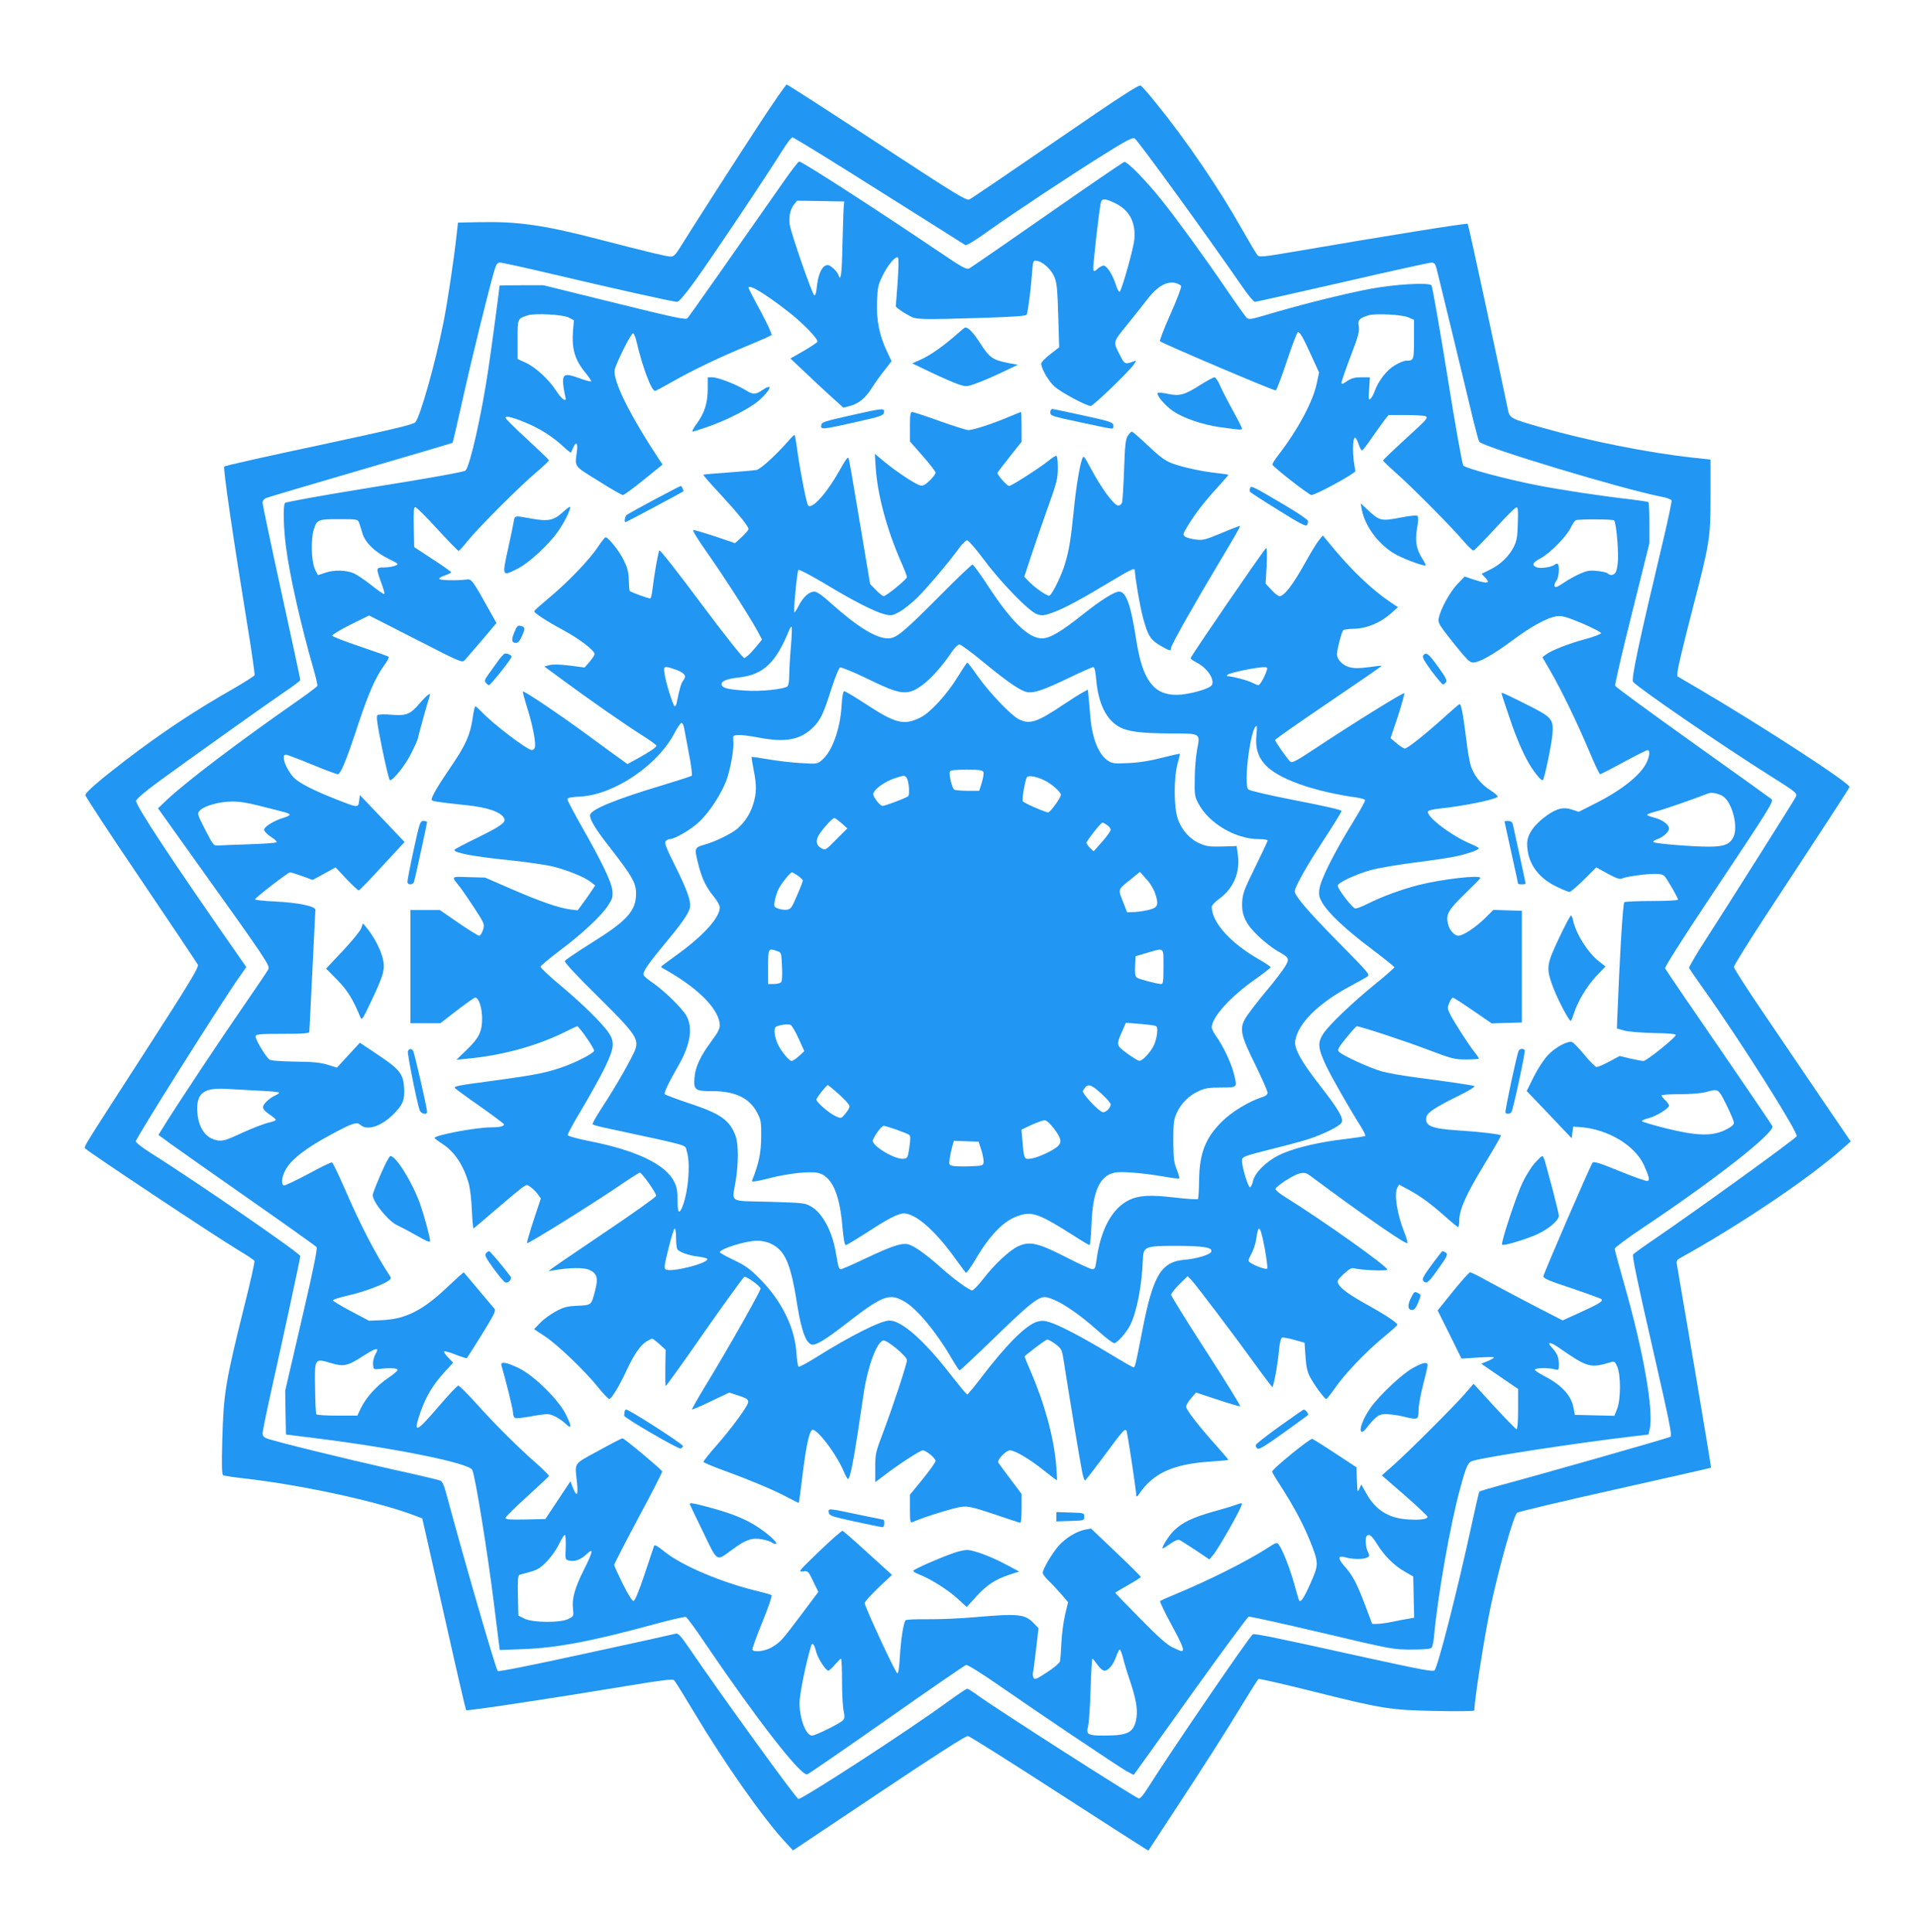
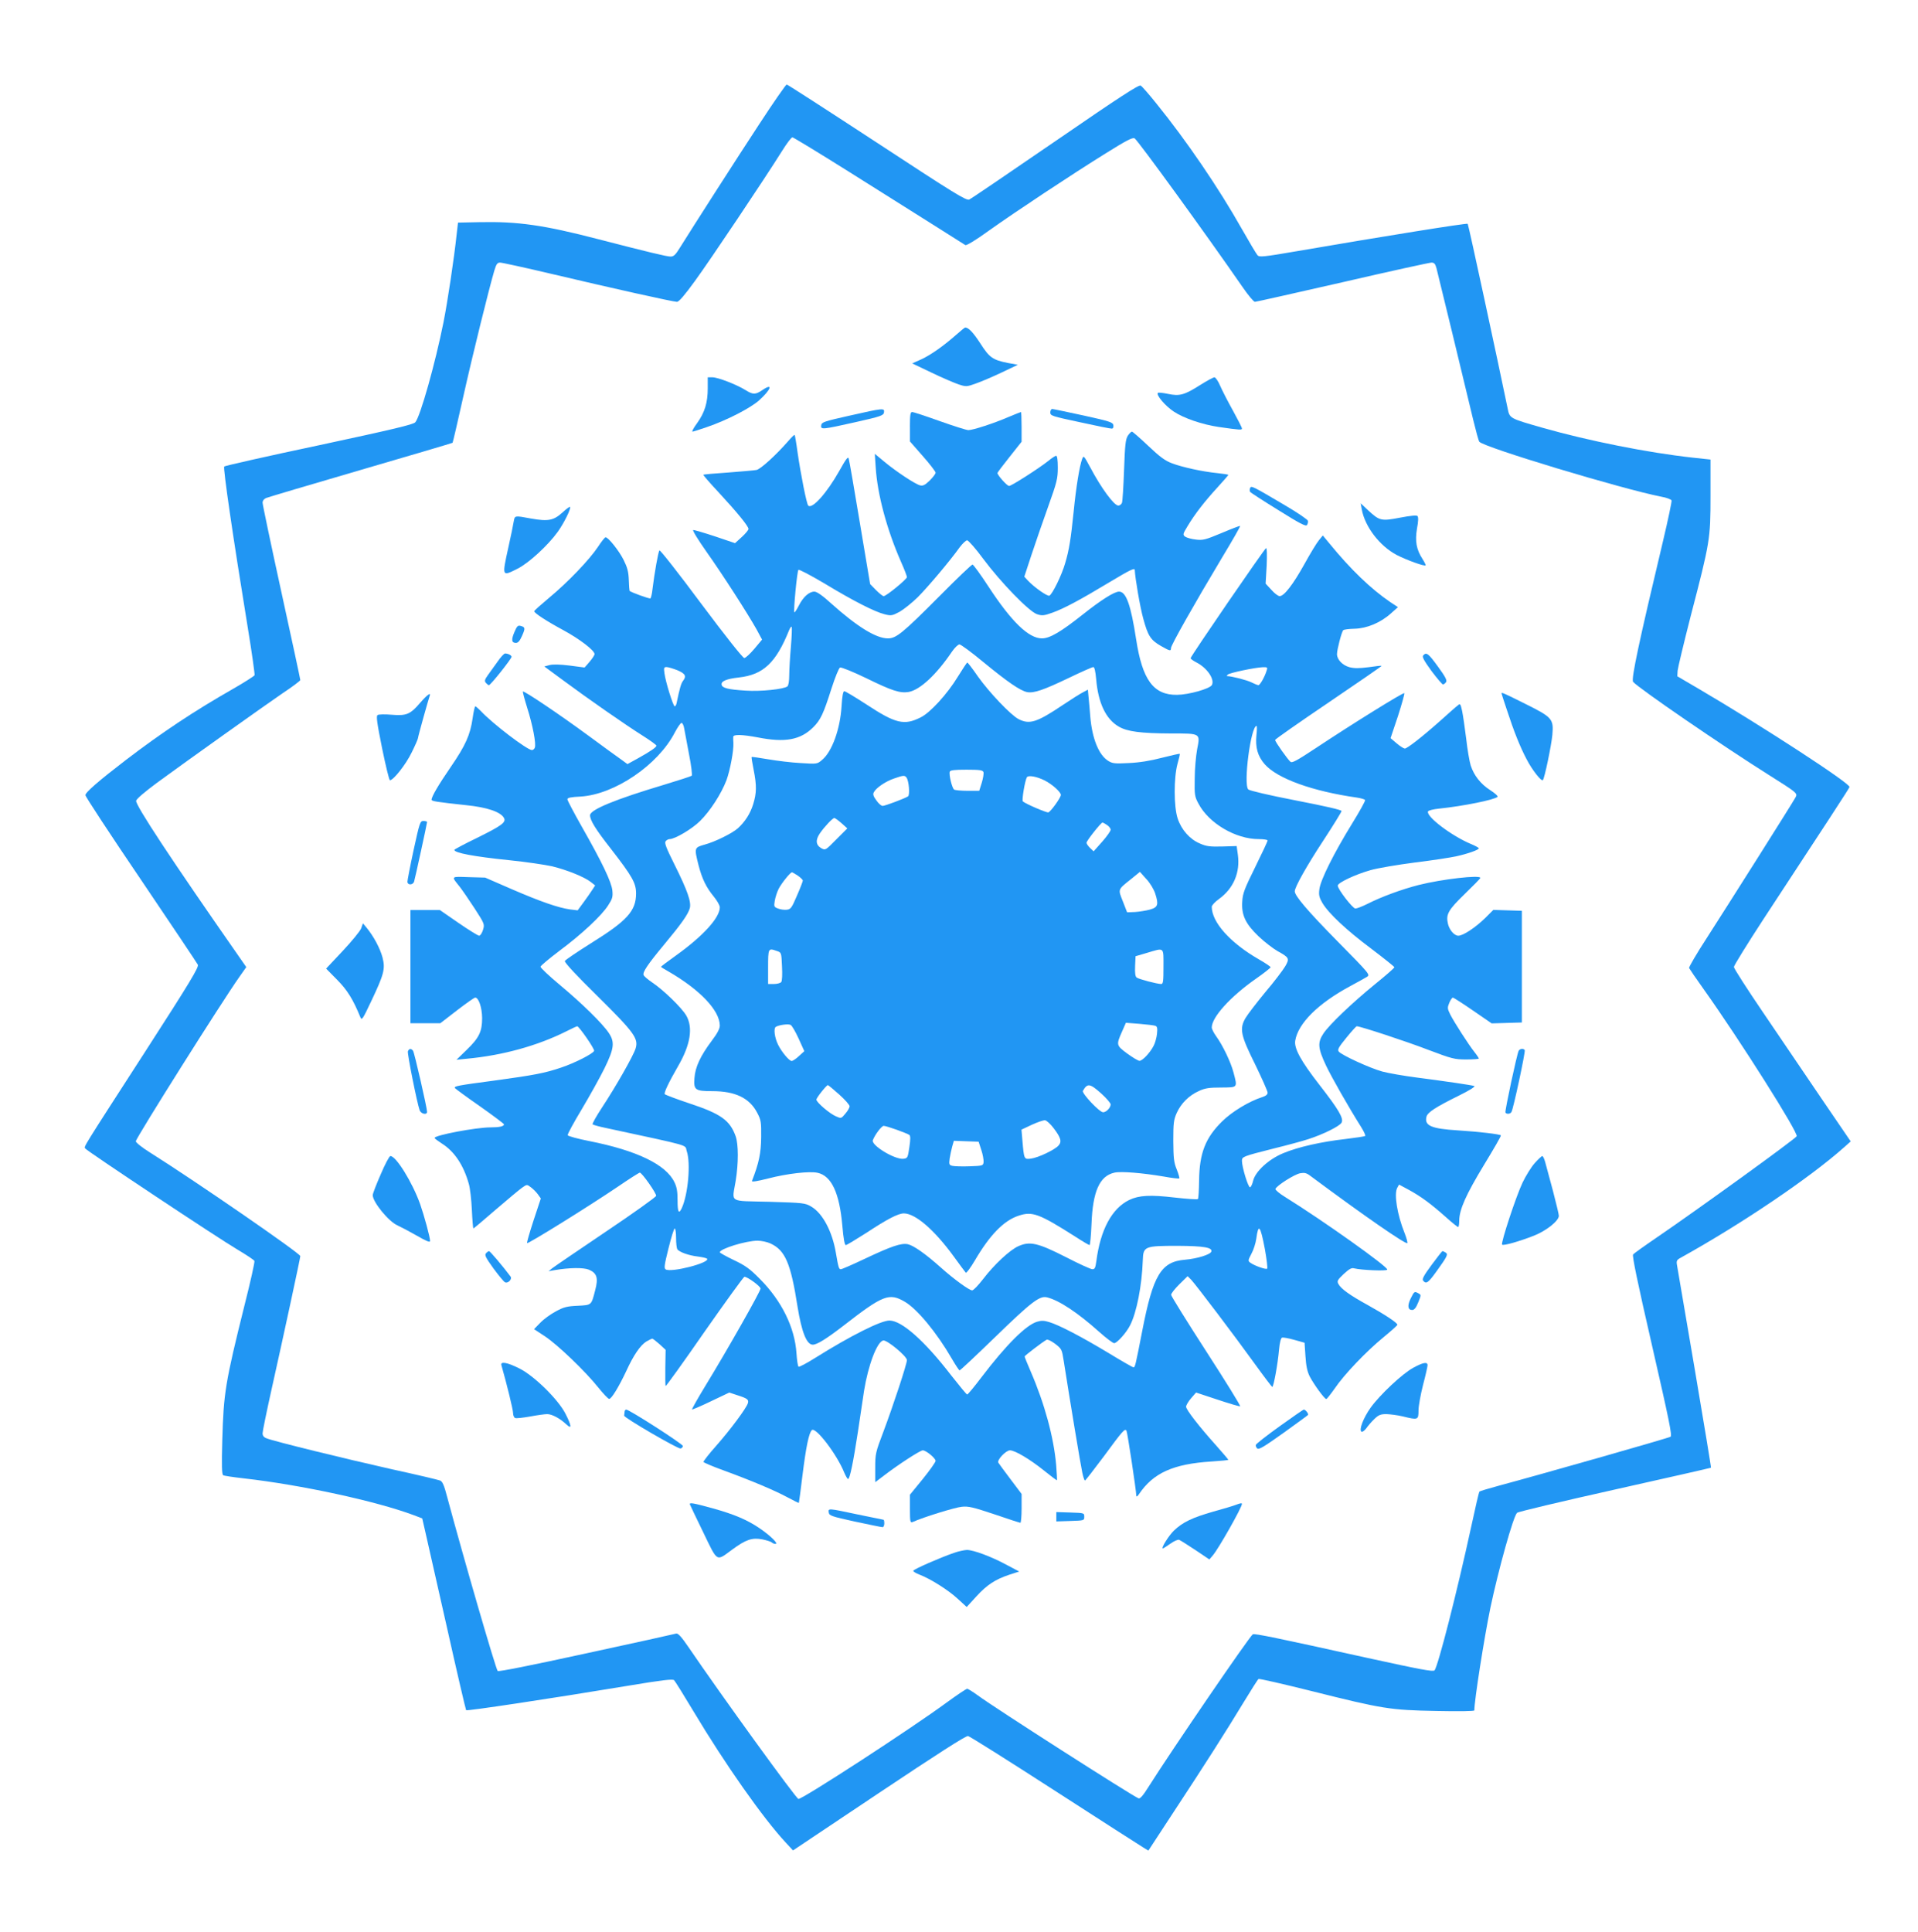
<svg xmlns="http://www.w3.org/2000/svg" version="1.0" width="1271pt" height="1280pt" viewBox="0 0 1271 1280" preserveAspectRatio="xMidYMid meet">
  <g transform="translate(0,1280) scale(0.1,-0.1)" fill="#2196f3" stroke="none">
    <path d="M5035 11983 c-157 -239 -440 -681 -528 -822 -30 -49 -42 -61 -63 -61 -26 0 -150 30 -479 115 -362 94 -533 118 -785 113 l-145 -3 -8 -70 c-19 -177 -61 -453 -88 -590 -54 -270 -154 -626 -187 -663 -13 -15 -148 -47 -637 -152 -341 -72 -624 -136 -629 -141 -9 -8 57 -462 155 -1062 28 -170 48 -314 46 -321 -3 -6 -67 -47 -142 -90 -258 -147 -473 -290 -710 -471 -180 -138 -270 -216 -269 -234 0 -9 165 -261 368 -560 202 -299 372 -553 377 -563 8 -16 -50 -113 -352 -581 -421 -652 -403 -623 -394 -637 10 -16 880 -594 1009 -670 59 -35 110 -69 112 -75 3 -7 -26 -137 -65 -291 -129 -518 -139 -584 -148 -895 -5 -172 -3 -228 6 -234 7 -4 69 -13 139 -21 378 -43 874 -150 1125 -244 l55 -21 20 -87 c11 -48 75 -332 143 -632 67 -300 125 -548 128 -552 6 -6 535 73 1066 161 234 39 303 47 312 38 7 -7 65 -100 129 -207 208 -348 461 -708 611 -869 l48 -52 570 381 c385 257 576 380 590 377 11 -2 270 -165 575 -362 305 -197 570 -367 587 -377 l33 -20 163 249 c210 319 351 540 466 730 51 84 96 155 101 158 5 3 163 -33 351 -80 475 -119 521 -126 827 -132 146 -3 252 -2 252 4 0 66 65 479 106 678 53 252 152 608 177 631 6 7 298 76 647 154 349 78 636 143 638 145 2 1 -47 297 -108 656 -61 360 -114 669 -117 686 -5 29 -2 35 26 50 408 227 854 529 1080 730 l45 40 -195 286 c-107 158 -281 414 -386 569 -106 156 -193 291 -193 301 0 9 89 153 198 320 411 626 564 860 568 872 9 22 -579 404 -996 649 l-145 85 2 37 c2 20 41 183 87 363 128 491 131 510 131 796 l0 240 -120 13 c-293 32 -689 111 -991 197 -224 64 -220 62 -234 132 -63 305 -259 1216 -264 1220 -6 6 -548 -81 -1130 -181 -227 -39 -251 -41 -263 -27 -8 9 -55 88 -105 176 -151 268 -367 585 -565 829 -48 60 -95 114 -104 119 -12 7 -136 -73 -565 -368 -302 -207 -559 -382 -571 -387 -19 -9 -94 37 -611 376 -324 212 -593 386 -599 386 -5 0 -86 -116 -178 -257z m589 -320 c198 -125 451 -284 561 -353 110 -70 206 -130 212 -134 8 -4 71 34 155 95 180 128 550 373 777 514 136 85 177 106 190 98 23 -15 473 -635 715 -985 37 -54 74 -98 82 -98 8 0 269 59 581 130 311 72 576 130 589 130 18 0 25 -8 33 -37 11 -42 193 -792 243 -1003 18 -74 36 -141 41 -147 27 -36 948 -314 1205 -364 35 -6 66 -18 69 -25 2 -7 -23 -127 -56 -266 -159 -667 -213 -919 -199 -936 33 -40 594 -425 898 -616 192 -121 193 -122 178 -150 -18 -34 -453 -722 -587 -930 -67 -103 -120 -194 -118 -200 3 -6 46 -70 97 -141 238 -334 629 -952 616 -974 -12 -20 -662 -490 -932 -674 -78 -53 -146 -102 -152 -109 -7 -9 27 -175 126 -606 113 -494 134 -595 122 -602 -14 -9 -882 -256 -1133 -323 -70 -19 -130 -37 -133 -40 -4 -3 -28 -109 -55 -234 -92 -424 -220 -926 -243 -951 -10 -10 -95 6 -442 82 -602 133 -751 164 -762 157 -23 -15 -535 -764 -690 -1009 -36 -58 -57 -82 -67 -78 -40 15 -957 602 -1065 682 -33 24 -65 44 -71 44 -6 0 -66 -40 -133 -89 -238 -175 -955 -641 -985 -641 -14 0 -503 675 -730 1008 -45 66 -68 91 -80 88 -9 -3 -276 -62 -595 -131 -372 -81 -582 -123 -588 -117 -13 13 -226 748 -334 1150 -21 81 -32 106 -48 112 -12 5 -156 39 -321 75 -303 68 -777 184 -827 204 -20 7 -28 18 -28 34 0 13 27 145 60 293 77 344 190 868 190 881 0 18 -701 501 -997 687 -51 32 -93 65 -93 74 0 20 572 928 687 1090 l45 64 -39 56 c-462 662 -695 1016 -691 1046 2 12 57 59 138 119 209 153 702 504 832 593 65 43 118 83 118 88 0 5 -56 267 -125 581 -69 315 -125 582 -125 594 0 13 9 25 23 31 12 5 294 89 627 186 333 97 607 178 609 180 2 2 34 140 71 306 63 282 170 714 206 836 13 43 20 52 38 52 12 0 164 -33 337 -74 410 -97 810 -186 835 -186 13 0 50 43 119 138 98 134 465 682 577 861 31 50 62 91 69 91 6 0 174 -102 373 -227z" />
-     <path d="M5179 11577 c-313 -448 -612 -874 -624 -886 -11 -11 -88 5 -484 103 l-470 116 -146 0 c-80 0 -145 -1 -145 -3 0 -19 -57 -443 -76 -567 -46 -303 -120 -627 -149 -658 -7 -8 -237 -50 -601 -108 -353 -57 -591 -100 -596 -107 -13 -20 -9 -168 7 -290 25 -194 99 -520 183 -812 16 -55 27 -104 25 -110 -2 -5 -68 -55 -146 -109 -381 -266 -718 -522 -847 -642 l-63 -60 250 -350 c470 -657 494 -693 481 -717 -6 -12 -81 -123 -166 -246 -149 -215 -432 -642 -520 -783 l-42 -68 72 -53 c40 -29 274 -194 520 -366 246 -172 451 -318 456 -324 7 -8 -24 -162 -99 -482 l-109 -470 2 -145 3 -145 215 -27 c511 -64 996 -162 1019 -207 20 -37 102 -546 146 -901 14 -113 28 -225 31 -249 l6 -44 156 6 c221 8 451 51 876 167 104 28 194 49 201 46 7 -2 66 -82 130 -178 340 -501 632 -877 674 -865 9 2 245 165 526 362 280 197 517 360 527 363 10 2 99 -53 230 -144 252 -175 765 -520 832 -559 26 -15 48 -26 50 -24 2 2 171 238 375 524 205 286 378 521 386 523 8 2 226 -46 485 -107 465 -110 471 -111 594 -111 87 0 127 4 133 13 6 6 14 46 17 87 25 267 108 735 171 964 44 160 52 178 90 188 96 27 699 119 1050 160 l109 13 8 35 c28 120 -41 514 -168 958 -35 123 -64 230 -64 238 0 7 82 69 183 136 482 322 879 633 862 676 -3 8 -163 243 -355 523 -193 280 -353 515 -356 523 -3 8 117 198 284 448 418 627 437 658 421 673 -8 7 -243 175 -522 374 -280 200 -511 369 -514 377 -3 8 47 224 111 479 l116 465 0 134 c0 74 -3 137 -7 139 -5 3 -53 10 -108 17 -216 25 -468 63 -635 96 -195 38 -465 110 -483 129 -7 6 -55 275 -106 596 -52 321 -99 590 -105 598 -16 21 -240 8 -406 -23 -165 -31 -450 -102 -653 -162 -145 -43 -151 -44 -168 -27 -9 10 -68 92 -130 183 -142 209 -330 467 -428 590 -108 135 -232 262 -251 257 -8 -2 -238 -159 -510 -349 -272 -190 -505 -350 -516 -356 -19 -10 -43 3 -200 109 -428 289 -909 599 -928 599 -6 0 -59 -69 -117 -153z m2206 -121 c97 -45 142 -126 132 -241 -4 -57 -81 -330 -97 -348 -4 -5 -16 15 -25 45 -22 68 -60 128 -82 128 -9 0 -27 -10 -40 -21 -18 -18 -23 -19 -28 -7 -5 13 37 389 50 446 7 28 27 28 90 -2z m-1793 -16 c-2 -14 -6 -127 -9 -252 -4 -209 -11 -261 -28 -208 -3 10 -20 31 -36 45 -25 20 -34 23 -51 14 -27 -14 -47 -66 -55 -139 -3 -38 -10 -59 -17 -57 -13 4 -156 416 -163 470 -7 51 4 100 28 131 l21 26 156 -2 157 -3 -3 -25z m356 -514 l-12 -158 24 -19 c14 -11 43 -29 65 -41 47 -26 69 -27 487 -14 213 7 288 12 292 22 8 21 27 165 34 264 7 93 8 95 31 92 36 -4 88 -48 112 -94 23 -46 26 -75 33 -311 l5 -168 -59 -46 c-33 -25 -60 -53 -60 -62 0 -35 50 -119 91 -155 46 -39 209 -126 237 -126 16 0 248 223 285 274 18 26 19 29 3 23 -59 -23 -64 -21 -91 33 -51 100 -54 86 48 213 51 63 113 142 138 174 58 74 119 109 173 99 20 -4 40 -14 43 -22 3 -8 -29 -92 -71 -186 -42 -94 -73 -175 -69 -179 16 -15 756 -330 767 -326 6 3 39 91 74 196 35 105 68 191 73 191 13 0 34 -35 89 -157 l51 -111 -15 -71 c-25 -121 -124 -306 -253 -474 -25 -31 -43 -61 -41 -66 6 -17 243 -201 258 -201 29 0 295 145 292 159 -21 96 -21 221 -2 221 5 0 15 -19 23 -42 7 -24 18 -43 23 -42 5 0 35 39 66 85 32 46 70 99 84 117 l25 32 117 0 c64 0 123 -4 129 -8 18 -11 13 -17 -147 -163 -74 -68 -135 -127 -135 -130 0 -4 38 -40 85 -82 104 -91 379 -369 451 -455 29 -34 58 -61 64 -60 6 2 69 66 140 143 70 77 135 142 143 143 11 3 13 -15 10 -105 -2 -88 -7 -117 -26 -155 -31 -63 -88 -118 -157 -152 l-57 -28 21 -22 c12 -12 21 -25 21 -29 0 -12 -36 -7 -95 13 l-59 20 -49 -51 c-49 -51 -112 -166 -123 -226 -6 -30 2 -43 97 -163 85 -106 109 -130 130 -130 41 0 134 52 259 145 127 95 235 154 298 162 33 4 62 -4 166 -47 69 -30 126 -59 126 -65 0 -6 -46 -24 -102 -39 -112 -30 -230 -76 -265 -104 l-22 -17 55 -95 c73 -126 176 -340 255 -527 35 -84 68 -153 72 -153 5 0 75 36 156 80 81 44 153 80 159 80 16 0 15 -33 -3 -75 -35 -85 -167 -191 -352 -283 l-101 -51 -46 15 c-53 18 -95 9 -161 -36 -87 -61 -135 -128 -135 -190 0 -124 69 -225 195 -285 39 -19 78 -35 86 -35 7 0 50 37 95 81 l82 82 76 -42 c58 -31 80 -39 94 -32 22 12 158 31 221 31 33 0 52 -5 63 -17 20 -25 88 -142 88 -154 0 -5 -73 -9 -172 -9 -95 0 -178 -4 -184 -8 -10 -6 -31 -367 -47 -772 l-2 -65 50 -14 c29 -7 112 -14 195 -16 100 -1 145 -6 145 -13 0 -16 -194 -172 -214 -172 -9 0 -48 7 -87 16 l-71 17 -69 -37 c-37 -20 -75 -36 -84 -36 -8 0 -44 36 -80 80 -36 43 -73 82 -82 85 -30 10 -111 -34 -161 -87 -27 -29 -67 -90 -94 -144 l-46 -93 149 -156 149 -157 5 38 5 39 45 -3 c184 -13 365 -121 425 -254 34 -78 39 -97 23 -103 -8 -3 -90 26 -183 64 -129 53 -173 67 -181 58 -13 -14 -320 -724 -326 -752 -2 -15 26 -28 186 -81 104 -35 194 -68 198 -72 13 -13 -9 -28 -138 -87 l-119 -54 -200 103 c-110 57 -245 129 -301 160 -55 31 -106 56 -112 56 -6 0 -57 -57 -113 -126 l-102 -127 79 -159 79 -160 108 7 c59 4 107 4 107 1 0 -4 -19 -15 -42 -25 l-42 -17 122 -84 122 -83 0 -133 c0 -80 -4 -134 -10 -134 -5 0 -71 68 -147 150 l-138 151 -59 -68 c-78 -89 -370 -380 -470 -469 l-79 -70 152 -132 c83 -73 151 -137 151 -142 0 -16 -47 -23 -128 -18 -132 8 -218 63 -281 178 l-30 54 -13 -29 c-12 -28 -13 -24 -16 57 l-3 86 -139 91 c-77 51 -146 94 -154 97 -14 5 -266 -200 -266 -217 0 -4 24 -46 54 -91 86 -133 153 -258 197 -368 59 -148 59 -155 2 -284 -47 -105 -68 -133 -77 -104 -3 7 -16 55 -30 105 -27 97 -77 225 -101 257 -14 18 -17 17 -77 -22 -141 -90 -386 -213 -613 -307 -49 -20 -93 -40 -97 -43 -4 -4 29 -72 72 -152 76 -139 92 -180 70 -180 -6 0 -34 12 -63 26 -37 19 -98 73 -214 192 -90 91 -163 167 -163 168 0 2 38 24 85 51 47 26 85 51 85 54 0 4 -74 78 -165 164 l-165 157 -37 -7 c-59 -11 -131 -55 -179 -109 -44 -51 -104 -153 -104 -178 0 -8 16 -30 36 -49 20 -18 57 -59 84 -89 l48 -56 -19 -79 c-11 -44 -22 -127 -25 -185 -3 -58 -7 -115 -9 -126 -3 -13 -36 -42 -86 -74 -65 -43 -82 -51 -89 -39 -5 7 -7 23 -5 34 3 11 12 82 21 159 l16 138 -28 29 c-62 64 -98 69 -389 44 -99 -9 -242 -15 -318 -14 -76 1 -142 -2 -146 -7 -14 -16 -31 -126 -38 -242 -4 -75 -10 -111 -17 -109 -13 4 -216 442 -216 465 0 9 41 54 90 101 l91 86 -159 144 c-87 80 -163 146 -168 148 -6 2 -75 -59 -154 -135 -137 -132 -143 -138 -109 -134 34 4 35 3 68 -66 l34 -70 -108 -144 c-135 -179 -140 -185 -194 -219 -45 -29 -123 -40 -135 -20 -3 4 26 86 65 181 39 95 67 176 62 180 -4 4 -42 15 -83 25 -240 56 -511 170 -628 265 -42 34 -64 47 -67 38 -3 -7 -31 -92 -63 -188 -36 -108 -64 -176 -73 -178 -9 -2 -34 38 -72 113 -31 63 -57 120 -57 126 0 6 72 146 160 311 89 165 160 304 158 309 -5 13 -251 219 -263 219 -5 0 -77 -37 -160 -83 -170 -93 -156 -73 -141 -214 8 -83 -2 -95 -28 -30 l-16 42 -83 -125 -83 -125 -132 -3 c-102 -2 -132 0 -132 10 0 7 64 71 143 142 78 71 143 132 145 136 1 4 -32 38 -75 76 -128 112 -278 261 -400 397 -63 70 -120 127 -126 126 -7 0 -66 -63 -132 -140 -151 -177 -170 -182 -117 -31 36 101 80 174 155 258 l60 65 -33 34 c-19 19 -31 38 -27 41 3 3 38 -6 77 -22 38 -15 72 -25 74 -23 2 2 47 73 100 158 82 133 94 157 82 170 -10 12 -183 217 -202 240 -2 2 -50 -41 -107 -95 -162 -155 -278 -214 -432 -221 l-90 -4 -119 63 c-66 35 -120 67 -120 72 -1 5 44 19 100 32 99 22 232 71 270 99 16 11 17 17 7 32 -90 135 -198 343 -299 578 -41 93 -78 171 -84 173 -6 2 -78 -33 -160 -78 -83 -44 -155 -78 -160 -75 -21 13 -10 73 23 121 40 61 134 132 279 210 151 82 182 93 206 71 44 -40 134 -12 215 66 66 65 80 97 75 178 -5 93 -29 124 -175 221 l-118 79 -76 -82 -76 -83 -64 20 c-49 14 -99 19 -217 20 -98 2 -158 6 -167 14 -28 23 -97 140 -91 155 4 13 34 15 181 15 133 0 175 3 175 13 0 6 9 188 20 402 11 215 20 398 20 407 0 24 -118 48 -272 55 -71 3 -128 10 -128 14 0 10 219 179 232 179 6 0 42 -11 81 -25 l69 -25 76 41 76 42 72 -77 c40 -42 77 -76 81 -76 5 0 75 72 156 161 l148 160 -148 156 -148 155 -5 -38 c-6 -48 -6 -48 -160 13 -145 57 -240 106 -273 141 -53 57 -87 152 -53 152 7 0 85 -29 172 -65 87 -36 165 -65 172 -65 19 0 56 88 133 322 71 215 117 319 176 401 20 26 32 51 29 55 -4 4 -89 34 -189 68 -99 33 -182 65 -185 72 -2 6 51 38 120 73 l124 61 308 -157 c300 -154 308 -157 326 -139 10 11 61 70 114 132 l96 114 -37 66 c-126 227 -127 227 -164 222 -64 -8 -179 -5 -179 5 0 6 18 16 40 23 22 8 40 17 40 20 0 4 -55 43 -123 87 l-122 80 -3 133 c-2 103 0 132 10 132 8 0 73 -65 146 -145 73 -80 137 -145 141 -145 4 0 32 30 62 68 71 88 352 369 457 456 45 38 81 73 80 77 -2 4 -67 67 -145 139 -79 72 -143 136 -143 142 0 15 48 4 135 -33 91 -37 180 -94 246 -156 27 -25 51 -44 52 -42 2 2 8 16 15 32 20 46 33 33 25 -25 -14 -104 -23 -92 142 -194 82 -52 155 -94 163 -94 7 0 69 45 138 101 l125 101 -18 26 c-199 301 -314 531 -299 604 10 44 108 241 121 240 6 0 16 -24 23 -54 39 -168 99 -328 123 -328 5 0 57 28 115 61 127 73 318 165 509 243 77 32 144 62 148 66 5 4 -28 75 -72 157 -45 82 -81 153 -81 156 0 28 108 -37 265 -159 91 -70 198 -180 192 -198 -2 -6 -43 -33 -91 -61 l-88 -50 93 -88 c51 -49 130 -122 175 -163 l83 -75 43 11 c59 16 103 52 145 119 20 31 57 84 84 117 l47 61 -30 64 c-50 106 -71 206 -66 328 3 94 7 113 35 171 35 73 89 138 104 123 5 -5 4 -70 -3 -167z m-2179 -230 l34 -18 -6 -71 c-9 -121 13 -194 85 -280 22 -27 38 -51 35 -54 -4 -3 -40 7 -81 22 -96 35 -111 27 -103 -50 4 -27 9 -60 13 -72 13 -44 -21 -23 -60 37 -49 76 -136 156 -203 187 l-53 24 0 129 c0 142 -2 138 69 161 47 15 232 5 270 -15z m5564 1 l37 -16 0 -129 c0 -139 -1 -142 -53 -142 -12 0 -45 -13 -73 -30 -54 -31 -109 -102 -135 -173 -7 -21 -20 -44 -28 -50 -12 -10 -13 -1 -8 66 l5 77 -56 0 c-45 0 -66 -6 -95 -25 -30 -21 -37 -23 -37 -10 0 9 27 87 60 174 51 134 60 165 54 199 -7 43 2 52 65 73 43 14 222 5 264 -14z m-6954 -1359 c5 -13 14 -43 21 -66 16 -63 80 -127 170 -172 75 -38 75 -38 47 -49 -16 -6 -48 -11 -73 -11 -53 0 -53 -3 -18 -100 15 -39 24 -73 21 -76 -3 -3 -41 22 -84 57 -43 34 -96 70 -118 80 -48 22 -134 24 -190 4 -22 -8 -43 -15 -47 -15 -3 0 -14 21 -24 46 -21 55 -24 187 -6 251 21 70 27 73 168 73 120 0 125 -1 133 -22z m8317 14 c12 -8 29 -177 26 -259 -1 -29 -7 -64 -12 -78 -10 -26 -38 -33 -57 -14 -6 6 -38 13 -71 16 -50 5 -69 1 -115 -20 -31 -14 -76 -39 -101 -56 -25 -17 -49 -31 -55 -31 -15 0 -13 21 4 44 15 20 21 97 8 109 -3 4 -12 2 -20 -4 -20 -17 -94 -28 -120 -18 -35 13 -28 32 25 59 62 33 171 143 200 202 12 26 28 49 35 51 19 8 241 7 253 -1z m724 -1830 c61 -44 100 -204 66 -270 -25 -48 -62 -62 -163 -62 -111 0 -355 20 -366 30 -5 4 6 13 24 19 41 14 79 49 79 72 0 25 -45 58 -97 71 -24 6 -45 14 -48 18 -3 4 25 15 61 24 52 13 238 78 344 119 23 9 72 -1 100 -21z m-9694 -63 c66 -16 136 -35 157 -40 20 -5 37 -13 37 -18 0 -4 -19 -13 -42 -20 -63 -19 -128 -59 -128 -79 0 -10 20 -30 45 -47 25 -15 42 -32 38 -36 -4 -4 -84 -10 -178 -13 -93 -3 -186 -7 -205 -8 -35 -3 -35 -3 -90 104 -54 105 -54 107 -36 127 28 31 130 60 212 60 49 1 110 -9 190 -30z m-8 -1886 c72 -3 132 -9 132 -13 0 -4 -13 -13 -29 -20 -16 -6 -41 -25 -57 -41 -33 -34 -28 -50 27 -87 19 -13 35 -27 37 -32 2 -4 -21 -13 -50 -19 -29 -7 -107 -37 -173 -67 -100 -47 -126 -55 -159 -51 -83 11 -135 86 -139 200 -4 115 45 151 193 142 47 -3 145 -8 218 -12z m9722 -93 c27 -55 50 -108 50 -119 0 -14 -17 -28 -57 -48 -88 -43 -190 -40 -395 11 -87 22 -158 43 -158 48 0 4 20 13 45 19 51 13 135 65 135 83 0 7 -11 23 -25 36 -14 13 -25 27 -25 32 0 4 55 8 123 8 73 0 142 6 172 14 83 23 80 25 135 -84z m-1114 -1607 c196 -136 211 -140 352 -98 19 6 25 2 39 -31 24 -56 24 -213 0 -277 l-19 -48 -131 3 -131 3 -8 43 c-14 84 -79 155 -196 215 -35 18 -63 37 -61 42 5 12 92 13 132 2 26 -7 27 -6 27 33 0 47 -11 73 -48 113 -34 36 -9 37 44 0z m-7826 -18 c0 -4 -7 -20 -16 -36 -8 -17 -14 -45 -12 -62 3 -30 5 -32 38 -28 70 9 125 6 125 -6 0 -6 -28 -30 -62 -53 -75 -50 -144 -126 -180 -197 l-25 -53 -134 0 c-73 0 -135 4 -138 9 -3 5 -7 81 -8 169 -4 203 -4 203 102 171 87 -26 113 -21 216 46 63 41 94 54 94 40z m1249 -1307 c-4 -80 -4 -82 21 -88 37 -10 80 6 117 42 48 46 43 18 -17 -102 -61 -121 -81 -193 -73 -259 5 -48 5 -50 -28 -67 -51 -28 -238 -27 -294 1 l-40 20 -3 133 c-2 101 0 133 10 137 7 2 40 11 72 20 48 13 69 27 110 69 28 29 64 80 80 114 16 34 34 62 39 62 5 0 7 -36 6 -82z m5375 23 c49 -79 110 -141 182 -183 l59 -34 3 -137 3 -136 -38 -7 c-21 -3 -69 -12 -106 -20 -38 -8 -83 -14 -101 -14 l-33 0 -47 125 c-56 147 -82 196 -138 259 -46 53 -42 72 12 56 45 -13 116 -13 140 0 17 9 17 13 4 38 -14 28 -19 94 -7 105 16 16 33 3 67 -52z m-3716 -714 c11 -44 64 -127 81 -127 5 0 25 18 44 40 19 22 37 40 40 40 4 0 7 -69 7 -152 0 -84 5 -173 11 -197 7 -32 6 -47 -3 -58 -16 -20 -183 -103 -207 -103 -40 0 -82 110 -83 215 0 58 43 269 78 383 7 22 21 4 32 -41z m2033 -39 c7 -29 27 -96 45 -149 41 -122 54 -192 45 -251 -16 -97 -52 -118 -212 -118 -113 0 -123 6 -108 65 5 22 13 131 16 243 3 111 9 202 12 202 3 -1 18 -19 33 -40 15 -22 36 -40 46 -40 27 0 60 39 78 93 9 26 20 47 24 47 4 0 14 -24 21 -52z" />
    <path d="M6338 10583 c-84 -74 -168 -134 -233 -164 l-60 -27 128 -61 c70 -34 151 -68 179 -78 50 -16 54 -16 115 6 35 12 112 45 171 73 l107 51 -66 12 c-101 20 -123 36 -183 130 -47 72 -78 105 -100 105 -3 0 -29 -21 -58 -47z" />
    <path d="M4690 10227 c0 -95 -20 -160 -70 -230 -23 -31 -37 -57 -31 -57 5 0 49 14 98 31 131 45 286 125 343 176 80 72 95 118 23 69 -47 -32 -63 -32 -114 0 -58 36 -182 84 -218 84 l-31 0 0 -73z" />
    <path d="M7955 10250 c-107 -68 -138 -76 -215 -60 -33 7 -63 10 -67 7 -13 -14 48 -86 105 -124 66 -44 189 -86 297 -102 147 -21 155 -21 155 -10 0 6 -27 59 -59 117 -33 59 -71 133 -85 165 -13 31 -31 57 -38 57 -8 0 -50 -23 -93 -50z" />
    <path d="M5630 10046 c-169 -38 -185 -43 -188 -64 -4 -30 5 -29 228 21 169 38 185 44 188 65 4 29 -3 29 -228 -22z" />
    <path d="M6960 10067 c0 -22 11 -25 198 -65 108 -24 203 -43 210 -42 8 0 12 9 10 22 -3 20 -21 26 -198 65 -107 23 -201 43 -207 43 -7 0 -13 -10 -13 -23z" />
    <path d="M6030 9973 l0 -98 85 -97 c47 -53 85 -103 85 -110 0 -8 -18 -31 -39 -52 -31 -30 -45 -37 -64 -32 -32 8 -158 91 -236 156 l-64 53 6 -89 c11 -179 74 -413 167 -625 22 -49 40 -96 40 -103 0 -14 -137 -126 -154 -126 -7 0 -29 18 -51 40 l-39 40 -68 406 c-37 223 -70 415 -74 426 -4 15 -18 -3 -62 -82 -82 -146 -180 -256 -206 -230 -11 11 -49 203 -71 354 -8 61 -17 112 -19 114 -3 2 -21 -16 -42 -40 -82 -94 -183 -186 -211 -192 -15 -3 -100 -10 -188 -17 -88 -6 -162 -12 -164 -15 -2 -2 43 -54 101 -116 124 -134 198 -225 198 -243 0 -7 -20 -31 -44 -53 l-45 -41 -133 45 c-73 24 -138 43 -144 42 -7 -2 33 -66 87 -143 107 -151 273 -409 333 -516 l36 -67 -51 -61 c-28 -33 -58 -61 -67 -61 -10 1 -123 143 -286 361 -147 198 -272 357 -276 352 -8 -8 -33 -150 -46 -256 -3 -31 -10 -59 -14 -62 -6 -4 -128 40 -138 50 -1 1 -4 34 -5 72 -2 56 -10 84 -35 134 -30 60 -101 149 -119 149 -5 0 -28 -29 -50 -63 -57 -86 -201 -236 -323 -337 -55 -46 -100 -86 -100 -90 0 -12 84 -67 194 -126 107 -58 206 -134 206 -158 0 -7 -15 -30 -33 -51 l-33 -38 -99 13 c-65 8 -112 9 -134 3 l-34 -9 129 -95 c158 -117 406 -290 525 -365 49 -31 89 -60 89 -65 0 -10 -40 -38 -123 -84 l-69 -38 -41 30 c-23 16 -121 87 -217 158 -189 139 -428 300 -435 293 -2 -2 11 -51 29 -109 36 -113 60 -238 50 -263 -3 -9 -12 -16 -19 -16 -31 0 -260 174 -339 259 -17 17 -33 31 -36 31 -4 0 -12 -36 -18 -79 -16 -111 -47 -180 -145 -323 -81 -118 -127 -196 -127 -217 0 -10 34 -15 228 -36 141 -14 230 -45 252 -85 15 -29 -15 -51 -181 -133 -81 -39 -148 -75 -148 -78 -3 -20 131 -45 366 -69 109 -11 235 -30 281 -40 99 -24 215 -71 257 -104 l29 -23 -19 -29 c-10 -16 -36 -53 -58 -83 l-39 -53 -50 6 c-78 11 -194 51 -386 134 l-177 77 -109 3 c-120 4 -117 8 -60 -63 17 -22 62 -87 99 -144 66 -102 67 -105 56 -142 -7 -22 -18 -39 -26 -39 -7 0 -69 38 -137 85 l-123 85 -97 0 -98 0 0 -375 0 -375 99 0 99 0 110 85 c61 47 115 85 121 85 23 0 45 -65 46 -135 0 -91 -20 -132 -104 -213 l-66 -64 70 7 c237 22 467 86 657 181 37 19 70 34 73 34 12 0 117 -151 112 -163 -7 -19 -129 -81 -219 -111 -106 -36 -178 -50 -443 -86 -248 -33 -268 -37 -260 -50 3 -4 77 -59 165 -120 88 -62 160 -116 160 -120 0 -13 -30 -20 -88 -20 -97 0 -372 -52 -372 -70 0 -4 22 -20 48 -37 83 -52 144 -143 179 -268 8 -27 17 -105 20 -172 3 -68 8 -123 10 -123 2 0 68 55 146 123 78 67 157 133 175 146 34 24 34 24 60 4 14 -10 35 -31 46 -46 l20 -28 -48 -145 c-26 -80 -46 -148 -43 -151 7 -6 411 245 600 373 76 52 142 94 147 94 14 0 112 -139 108 -154 -2 -8 -151 -115 -333 -237 -181 -122 -341 -231 -355 -242 l-25 -20 40 7 c101 17 190 18 228 3 53 -23 63 -55 41 -137 -26 -100 -22 -97 -116 -102 -70 -3 -93 -9 -144 -37 -34 -18 -80 -51 -103 -75 l-42 -43 73 -48 c84 -56 266 -230 353 -339 33 -41 65 -75 72 -75 15 -1 64 80 113 184 48 105 93 171 133 196 18 10 35 19 39 19 5 0 26 -17 49 -37 l40 -37 -2 -118 c-1 -65 0 -120 2 -122 2 -3 119 159 258 360 140 200 259 364 264 364 21 0 107 -63 107 -78 0 -18 -219 -405 -364 -642 -52 -85 -92 -157 -90 -159 2 -2 59 22 125 54 l122 58 51 -17 c70 -22 79 -30 72 -54 -11 -34 -114 -173 -209 -281 -49 -55 -87 -104 -85 -108 1 -4 59 -29 128 -54 189 -69 347 -136 428 -180 41 -22 75 -39 76 -37 1 2 12 84 24 183 23 185 42 280 62 299 25 24 167 -162 215 -282 10 -23 21 -42 25 -42 12 0 35 115 65 311 14 96 33 219 41 274 27 168 86 325 127 333 25 5 157 -105 157 -130 0 -26 -90 -299 -156 -475 -52 -136 -54 -147 -54 -238 l0 -96 58 44 c95 73 240 167 257 167 22 0 85 -52 85 -70 0 -8 -38 -62 -85 -120 l-85 -104 0 -94 c0 -86 2 -93 18 -87 73 33 282 97 325 101 44 5 76 -3 217 -50 90 -31 168 -56 172 -56 4 0 8 43 8 95 l0 96 -73 97 c-40 53 -77 103 -81 110 -11 18 50 82 77 82 33 0 132 -59 223 -132 47 -38 87 -68 88 -66 2 1 -1 47 -5 101 -16 183 -76 405 -169 620 -22 51 -40 95 -40 99 0 5 117 95 146 111 6 4 32 -9 56 -27 44 -34 45 -37 57 -113 40 -256 113 -696 123 -740 6 -29 14 -53 18 -53 3 0 59 72 124 159 127 173 141 188 151 171 6 -9 64 -392 65 -430 1 -10 7 -6 18 10 95 141 228 200 480 216 61 4 112 9 112 11 0 2 -35 44 -78 92 -115 128 -202 240 -202 260 0 10 15 35 33 56 l33 38 142 -47 c78 -26 146 -46 150 -44 5 2 -96 165 -224 363 -128 198 -233 367 -233 375 -1 9 24 40 54 70 l55 54 24 -24 c32 -34 288 -372 422 -558 60 -83 112 -151 115 -152 9 0 37 154 45 248 4 45 12 76 20 79 7 2 43 -4 81 -15 l68 -19 6 -89 c4 -64 12 -102 28 -134 27 -52 98 -150 110 -150 4 0 29 32 56 70 62 92 209 246 324 340 50 41 91 78 91 82 0 13 -80 66 -195 130 -120 66 -179 108 -196 141 -10 18 -6 26 35 65 36 33 52 43 69 38 48 -12 214 -19 220 -9 10 16 -425 325 -676 481 -38 23 -67 48 -65 54 8 22 126 97 164 104 29 5 42 2 67 -17 359 -267 633 -456 643 -446 3 3 -5 34 -19 69 -48 120 -70 256 -48 297 l12 22 67 -36 c80 -44 145 -92 244 -180 40 -36 76 -65 81 -65 4 0 7 19 7 43 1 73 44 170 164 368 64 105 115 193 112 196 -8 8 -142 24 -283 33 -179 11 -225 31 -210 91 8 29 60 63 216 140 69 34 110 60 101 63 -18 6 -173 29 -380 56 -85 11 -189 29 -230 40 -83 23 -268 108 -288 132 -10 13 -3 27 50 92 34 42 65 76 69 76 23 0 325 -99 473 -156 159 -60 175 -64 253 -64 46 0 83 3 83 6 0 3 -13 23 -29 43 -39 49 -134 197 -160 248 -20 40 -20 46 -7 78 8 19 19 35 24 35 4 0 64 -38 132 -85 l125 -86 100 3 100 3 0 370 0 370 -94 3 -95 3 -55 -55 c-65 -63 -145 -116 -177 -116 -27 0 -60 39 -69 80 -14 62 2 90 111 196 57 55 104 103 104 107 0 21 -254 -8 -409 -47 -113 -29 -244 -77 -339 -125 -34 -17 -70 -31 -80 -31 -18 0 -117 128 -117 152 0 19 117 74 216 102 48 14 180 36 295 51 115 14 238 33 274 41 77 17 150 43 150 53 0 4 -24 17 -53 29 -127 53 -296 181 -284 215 2 7 34 15 73 19 163 17 365 58 388 78 4 5 -17 24 -48 44 -64 41 -108 97 -130 164 -8 26 -22 106 -30 179 -9 72 -21 155 -27 183 -10 46 -13 50 -27 37 -10 -7 -60 -51 -112 -98 -127 -113 -225 -189 -241 -189 -8 1 -32 16 -54 35 l-40 34 49 146 c26 81 45 149 42 152 -6 7 -353 -209 -585 -363 -124 -82 -158 -101 -169 -92 -19 16 -102 133 -102 145 0 5 159 116 354 248 195 132 353 241 352 243 -2 2 -41 -2 -87 -9 -63 -8 -94 -8 -126 0 -47 13 -83 51 -83 87 0 29 30 145 41 158 4 5 38 9 76 10 81 2 173 40 242 103 l45 40 -50 33 c-128 87 -263 216 -404 389 l-44 53 -26 -32 c-15 -18 -58 -89 -96 -158 -74 -133 -134 -212 -164 -212 -10 0 -35 19 -55 42 l-38 41 7 119 c3 74 2 118 -4 116 -11 -4 -500 -717 -500 -729 0 -5 17 -17 38 -28 71 -36 123 -112 103 -150 -14 -25 -152 -64 -231 -65 -156 -2 -230 99 -271 368 -35 227 -66 316 -113 316 -32 0 -120 -56 -241 -152 -145 -115 -218 -158 -270 -158 -88 0 -202 110 -355 344 -52 80 -100 145 -105 145 -6 1 -105 -94 -220 -210 -244 -245 -286 -279 -341 -279 -78 0 -203 77 -374 230 -59 54 -97 80 -113 80 -35 0 -74 -35 -103 -92 -14 -27 -27 -48 -30 -45 -7 7 18 271 27 281 4 5 81 -36 171 -89 193 -117 335 -189 400 -205 43 -11 50 -10 99 16 28 16 82 59 120 96 67 67 215 242 279 332 19 25 41 46 49 46 9 -1 57 -55 106 -122 116 -156 305 -351 358 -368 34 -11 46 -9 100 10 77 27 188 87 379 202 140 84 168 97 168 81 2 -52 35 -246 56 -321 31 -115 49 -143 117 -182 60 -34 67 -36 67 -14 0 19 152 288 337 597 69 114 124 210 121 212 -2 2 -57 -19 -123 -47 -108 -45 -124 -49 -171 -43 -28 3 -60 12 -70 19 -17 13 -16 17 16 70 49 81 110 160 195 253 41 45 75 84 75 86 0 3 -33 8 -72 12 -100 10 -232 39 -301 65 -46 17 -81 43 -158 116 -55 52 -103 94 -108 94 -5 0 -17 -12 -27 -27 -15 -24 -19 -59 -25 -228 -4 -110 -10 -208 -14 -217 -4 -10 -15 -18 -24 -18 -28 0 -113 115 -186 253 -43 79 -44 81 -54 55 -17 -46 -40 -185 -56 -348 -19 -185 -30 -253 -56 -341 -23 -81 -86 -208 -105 -216 -14 -5 -100 55 -143 101 l-23 25 47 143 c26 79 76 223 111 321 58 162 64 186 64 258 0 50 -4 79 -11 79 -6 0 -29 -15 -52 -34 -60 -48 -244 -166 -260 -166 -13 0 -77 71 -77 86 0 3 36 51 80 106 l80 101 0 98 c0 55 -2 99 -4 99 -2 0 -40 -15 -85 -34 -95 -41 -233 -86 -264 -86 -12 0 -97 27 -190 60 -92 33 -174 60 -182 60 -12 0 -15 -18 -15 -97z m-789 -1458 c-6 -69 -11 -155 -11 -189 0 -39 -5 -68 -12 -74 -24 -19 -178 -35 -277 -28 -115 7 -155 17 -159 39 -5 23 32 39 114 48 162 18 246 97 333 313 7 16 14 26 17 23 3 -3 1 -62 -5 -132z m1274 -101 c162 -133 246 -191 292 -200 45 -8 109 14 282 97 79 38 149 69 156 69 8 0 14 -27 19 -80 13 -157 64 -265 149 -314 57 -34 147 -45 348 -46 197 0 193 2 172 -105 -8 -44 -16 -132 -16 -195 -2 -107 0 -119 25 -165 69 -131 247 -235 399 -235 32 0 59 -4 59 -9 0 -6 -37 -85 -82 -176 -71 -144 -83 -174 -86 -229 -6 -90 22 -148 109 -231 38 -36 94 -79 123 -96 80 -44 83 -50 52 -103 -15 -25 -73 -102 -131 -170 -57 -69 -116 -146 -131 -171 -42 -72 -33 -114 65 -311 44 -91 81 -174 81 -184 0 -13 -12 -22 -37 -30 -87 -28 -199 -96 -264 -160 -111 -109 -151 -211 -153 -392 -1 -64 -4 -120 -8 -123 -4 -4 -73 1 -153 10 -163 19 -237 15 -302 -16 -115 -56 -191 -197 -218 -406 -6 -43 -10 -53 -26 -53 -11 0 -90 36 -177 81 -183 93 -237 106 -313 72 -57 -25 -161 -122 -235 -219 -31 -40 -63 -74 -72 -74 -19 0 -121 74 -207 151 -103 92 -182 147 -220 155 -45 8 -107 -13 -285 -97 -80 -38 -151 -69 -158 -69 -13 0 -16 10 -33 109 -24 142 -88 262 -163 306 -41 24 -50 25 -279 32 -274 7 -246 -10 -222 138 19 117 19 241 0 296 -38 106 -98 149 -307 218 -87 29 -160 57 -163 61 -6 10 27 79 87 183 84 144 102 259 55 339 -30 51 -150 168 -225 218 -28 19 -54 41 -57 49 -8 19 27 71 135 201 114 137 159 200 171 242 11 42 -15 116 -102 291 -55 110 -67 142 -58 153 6 8 18 14 26 14 35 0 149 67 202 120 67 66 140 179 175 270 24 66 49 198 46 248 -1 15 -2 33 -1 40 1 17 61 15 162 -4 182 -36 283 -17 368 67 49 49 68 90 121 257 25 77 49 136 57 139 8 3 85 -28 172 -70 173 -85 225 -101 282 -92 75 13 184 114 288 268 18 26 40 47 49 47 9 0 80 -52 157 -116z m-2026 -55 c53 -23 62 -39 36 -72 -12 -16 -22 -52 -41 -144 -2 -13 -8 -23 -13 -23 -10 0 -61 163 -68 220 -5 35 -3 40 14 40 11 0 43 -10 72 -21z m3905 -1 c-12 -41 -44 -98 -55 -98 -5 0 -27 9 -47 19 -30 15 -131 41 -161 41 -3 0 0 5 5 10 12 12 181 47 232 49 30 1 33 -1 26 -21z m-3860 -385 c4 -21 18 -98 32 -171 15 -74 22 -138 18 -142 -5 -4 -88 -31 -184 -60 -321 -96 -490 -165 -490 -202 0 -33 36 -92 138 -222 142 -183 167 -227 167 -296 0 -116 -59 -181 -299 -330 -92 -58 -171 -111 -173 -118 -4 -8 81 -100 214 -230 246 -243 275 -283 255 -349 -14 -47 -130 -251 -223 -392 -38 -58 -66 -108 -62 -111 5 -4 44 -15 88 -24 583 -126 521 -108 536 -154 27 -79 9 -285 -33 -377 -20 -43 -28 -27 -28 52 0 58 -5 88 -21 120 -56 117 -250 210 -563 272 -77 15 -142 33 -144 39 -2 7 40 84 93 172 53 89 121 211 151 272 64 131 69 173 28 234 -42 63 -179 197 -322 316 -73 61 -132 116 -130 123 2 7 58 54 124 104 147 109 281 234 324 302 28 43 32 56 28 98 -6 57 -67 185 -203 424 -52 92 -95 173 -95 181 0 10 23 15 88 18 225 14 513 209 624 425 18 34 38 63 44 63 7 0 15 -17 18 -37z m3792 -44 c-8 -82 8 -139 55 -193 84 -95 316 -179 612 -221 26 -4 50 -11 53 -16 3 -5 -36 -75 -86 -156 -119 -193 -211 -376 -217 -436 -5 -37 -1 -54 20 -90 41 -69 159 -180 325 -304 83 -63 152 -118 152 -122 0 -5 -56 -54 -124 -109 -156 -127 -306 -270 -346 -330 -40 -60 -37 -97 17 -212 37 -78 152 -280 233 -408 18 -29 30 -55 27 -59 -4 -3 -62 -12 -129 -20 -161 -18 -316 -53 -414 -94 -97 -40 -185 -121 -200 -183 -5 -22 -14 -41 -20 -43 -12 -4 -54 134 -54 175 0 28 6 30 211 82 90 22 193 50 229 62 97 31 208 86 220 109 16 28 -20 88 -146 250 -123 158 -169 242 -161 293 19 116 153 248 365 362 48 26 97 53 110 61 23 14 21 17 -195 236 -198 201 -283 301 -283 331 0 28 78 167 189 336 66 101 121 190 121 196 0 8 -112 33 -302 70 -181 35 -307 65 -316 73 -34 34 17 421 55 421 3 0 3 -27 -1 -61z m-3846 -3331 c0 -35 4 -68 8 -75 12 -19 76 -42 137 -49 30 -4 58 -10 61 -15 17 -27 -239 -93 -275 -70 -12 7 -8 31 19 140 18 72 36 131 41 131 5 0 9 -28 9 -62z m3902 -75 c12 -67 19 -125 15 -129 -7 -8 -84 19 -111 39 -17 12 -16 16 7 60 14 25 28 70 32 99 14 105 27 89 57 -69z m-3277 38 c98 -45 135 -130 180 -419 27 -167 60 -252 101 -252 28 0 91 39 205 127 260 202 301 218 404 158 83 -48 213 -206 312 -377 25 -43 48 -78 52 -78 5 0 110 99 235 220 241 234 295 275 343 264 80 -19 204 -101 348 -230 46 -41 90 -74 98 -74 19 0 81 69 106 119 43 84 78 261 84 431 3 92 12 95 232 95 171 -1 231 -11 222 -38 -6 -20 -94 -47 -174 -54 -159 -13 -212 -101 -284 -473 -45 -230 -47 -240 -58 -240 -5 0 -80 43 -167 96 -176 106 -327 185 -392 204 -32 10 -51 11 -80 2 -73 -22 -204 -152 -369 -369 -47 -62 -89 -113 -94 -113 -4 0 -51 57 -106 127 -177 230 -328 363 -409 363 -57 0 -258 -101 -491 -247 -57 -36 -107 -62 -111 -59 -5 3 -11 43 -14 89 -11 170 -98 348 -243 493 -67 68 -97 89 -173 125 -50 24 -91 47 -92 51 -1 23 173 77 250 77 25 0 63 -8 85 -18z" />
    <path d="M6346 8314 c-69 -113 -182 -237 -246 -268 -108 -54 -165 -41 -358 86 -74 48 -140 88 -147 88 -8 0 -14 -31 -18 -97 -9 -153 -63 -303 -129 -358 -33 -28 -33 -28 -143 -21 -60 3 -157 15 -215 25 -58 10 -107 17 -109 15 -2 -2 4 -39 13 -84 21 -105 20 -155 -3 -229 -19 -62 -54 -116 -101 -159 -37 -33 -149 -89 -219 -108 -71 -20 -71 -21 -42 -137 24 -92 51 -147 102 -209 21 -26 39 -57 39 -70 0 -69 -112 -191 -289 -318 -56 -40 -101 -74 -101 -76 0 -2 21 -15 48 -30 211 -122 341 -259 342 -359 0 -21 -16 -52 -54 -102 -74 -99 -109 -173 -114 -246 -6 -79 4 -87 118 -87 152 0 246 -45 297 -142 26 -49 28 -61 27 -163 -1 -104 -14 -170 -61 -290 -2 -8 35 -2 106 16 127 33 276 50 329 38 92 -20 145 -133 164 -351 7 -83 15 -128 23 -128 6 0 67 37 136 81 138 91 211 129 249 129 76 -1 200 -107 330 -285 40 -55 76 -104 80 -108 4 -4 31 32 60 81 99 169 192 265 291 297 90 30 135 13 373 -138 49 -32 92 -57 96 -57 4 0 10 62 13 138 8 217 53 320 152 342 43 10 187 -2 328 -26 53 -10 99 -15 102 -12 2 2 -5 29 -17 59 -19 46 -22 73 -23 189 0 120 3 141 23 186 29 64 82 116 147 145 40 19 69 23 147 23 112 1 109 -3 82 100 -18 69 -72 181 -115 240 -16 22 -29 48 -29 58 0 68 124 205 293 323 53 37 97 72 97 76 0 4 -35 28 -79 53 -189 109 -311 245 -311 348 0 9 22 33 49 52 96 70 140 176 124 292 l-8 58 -96 -3 c-82 -2 -105 1 -148 20 -67 28 -123 92 -147 166 -26 78 -26 270 -1 362 10 35 17 65 15 66 -2 2 -55 -10 -118 -26 -76 -20 -150 -32 -220 -35 -93 -5 -109 -3 -137 15 -62 39 -106 148 -118 293 -3 40 -8 97 -11 125 l-5 53 -32 -17 c-18 -9 -77 -46 -132 -83 -174 -117 -222 -132 -295 -95 -51 26 -195 177 -270 283 -35 51 -67 92 -70 92 -3 0 -31 -43 -64 -96z m171 -630 c3 -9 -2 -40 -11 -70 l-17 -54 -77 0 c-42 0 -82 4 -89 8 -14 9 -36 100 -29 119 4 10 32 13 111 13 88 0 107 -3 112 -16z m-510 -36 c16 -21 24 -116 10 -125 -22 -14 -152 -63 -168 -63 -9 0 -28 16 -42 37 -20 27 -24 41 -16 54 15 29 77 71 132 90 63 22 72 23 84 7z m915 -19 c50 -25 108 -77 108 -96 0 -18 -66 -110 -83 -116 -11 -3 -150 56 -169 73 -8 6 14 139 27 160 9 15 65 5 117 -21z m-1346 -283 l39 -35 -73 -73 c-72 -73 -72 -73 -100 -58 -36 21 -39 54 -9 98 30 44 85 102 96 102 4 0 25 -15 47 -34z m1759 -12 c14 -9 25 -23 25 -32 0 -8 -25 -44 -56 -79 l-57 -64 -23 22 c-13 12 -24 28 -24 35 0 13 96 134 106 134 2 0 16 -7 29 -16z m-2048 -336 c18 -13 33 -27 33 -33 0 -5 -17 -50 -39 -100 -35 -82 -41 -90 -68 -93 -16 -2 -42 2 -57 8 -27 10 -28 13 -22 51 4 23 15 58 26 80 20 38 77 109 88 109 3 0 21 -10 39 -22z m2368 -118 c24 -74 19 -92 -35 -107 -25 -7 -69 -14 -98 -16 l-53 -2 -28 72 c-33 83 -35 77 54 148 l59 48 42 -47 c24 -25 50 -68 59 -96z m-2508 -381 c31 -10 31 -10 35 -102 3 -53 1 -97 -5 -104 -5 -7 -27 -13 -48 -13 l-39 0 0 108 c0 130 1 131 57 111z m2563 -104 c0 -97 -2 -115 -15 -115 -27 0 -149 32 -163 43 -9 7 -12 31 -10 76 l3 65 75 22 c118 35 110 42 110 -91z m-2418 -476 l38 -84 -35 -32 c-19 -18 -41 -33 -49 -33 -16 0 -65 58 -89 106 -24 47 -32 110 -16 120 21 13 83 21 98 13 8 -3 32 -44 53 -90z m2364 84 c13 -5 15 -16 11 -54 -3 -26 -13 -62 -22 -78 -23 -46 -75 -101 -94 -100 -9 0 -45 22 -81 48 -73 54 -74 57 -35 145 l26 59 90 -7 c49 -4 97 -10 105 -13z m-2095 -455 c38 -34 69 -69 69 -78 0 -9 -12 -31 -28 -49 -27 -33 -28 -33 -62 -18 -41 17 -130 93 -130 111 0 12 67 96 76 96 3 0 37 -28 75 -62z m1737 6 c34 -31 62 -63 62 -72 0 -21 -29 -52 -50 -52 -24 0 -143 126 -134 142 30 52 46 50 122 -18z m-316 -229 c48 -63 56 -90 32 -116 -25 -28 -134 -80 -182 -86 -46 -6 -46 -6 -57 122 l-6 70 68 32 c37 17 77 31 88 30 10 -1 36 -24 57 -52z m-1039 -11 c39 -14 76 -29 83 -34 8 -7 8 -29 0 -82 -10 -69 -12 -73 -39 -76 -57 -7 -216 90 -203 123 14 37 58 95 72 95 9 0 48 -12 87 -26z m560 -134 c10 -30 16 -66 15 -80 -3 -24 -5 -25 -93 -28 -49 -2 -101 0 -114 3 -21 5 -23 10 -18 48 4 23 11 59 17 80 l11 38 82 -3 82 -3 18 -55z" />
-     <path d="M4335 9489 c-93 -50 -176 -96 -182 -101 -12 -10 -18 -48 -8 -48 5 0 377 199 383 204 4 5 -10 36 -17 36 -3 0 -82 -41 -176 -91z" />
    <path d="M8284 9566 c-3 -8 -3 -19 0 -25 3 -5 88 -60 187 -121 142 -89 183 -110 190 -99 5 8 8 20 6 28 -1 8 -70 55 -152 103 -215 127 -224 132 -231 114z" />
    <path d="M9024 9425 c21 -115 118 -242 231 -302 64 -33 184 -77 192 -69 2 2 -7 21 -21 43 -40 62 -50 116 -36 201 9 47 10 76 3 83 -6 6 -47 2 -115 -11 -125 -24 -136 -21 -210 47 l-51 48 7 -40z" />
    <path d="M3728 9405 c-59 -54 -95 -61 -208 -41 -113 21 -108 21 -116 -21 -3 -21 -19 -97 -35 -169 -43 -196 -44 -195 61 -142 74 37 201 154 266 244 42 59 87 150 82 165 -2 4 -24 -12 -50 -36z" />
    <path d="M3409 8612 c-22 -51 -19 -72 10 -72 14 0 26 14 40 46 23 51 22 59 -10 67 -17 5 -24 -3 -40 -41z" />
    <path d="M3298 8417 c-20 -28 -49 -69 -64 -89 -22 -31 -25 -40 -14 -53 7 -8 16 -15 20 -15 11 0 150 175 150 188 0 10 -23 22 -43 22 -7 0 -29 -24 -49 -53z" />
    <path d="M9431 8457 c-8 -10 5 -34 55 -103 37 -49 71 -89 76 -89 6 0 15 7 21 16 7 11 -5 35 -54 102 -64 88 -77 98 -98 74z" />
    <path d="M9950 8206 c0 -2 16 -52 36 -111 47 -144 88 -246 131 -327 36 -70 97 -147 107 -137 11 10 57 232 63 300 9 105 0 116 -177 204 -144 72 -160 79 -160 71z" />
    <path d="M2786 8145 c-67 -78 -91 -89 -190 -81 -45 4 -87 3 -94 -2 -10 -7 -4 -51 30 -220 24 -117 47 -212 52 -212 23 0 106 105 144 184 23 46 42 90 42 96 0 10 67 249 77 278 11 28 -16 9 -61 -43z" />
-     <path d="M2741 7168 c-23 -106 -41 -201 -41 -210 0 -11 8 -18 19 -18 11 0 22 8 25 18 7 23 86 385 86 395 0 4 -11 7 -24 7 -22 0 -25 -9 -65 -192z" />
-     <path d="M9970 7357 c0 -1 20 -94 45 -206 25 -112 45 -205 45 -207 0 -2 11 -4 25 -4 14 0 25 2 25 5 0 4 -66 310 -85 393 -4 15 -13 22 -30 22 -14 0 -25 -1 -25 -3z" />
-     <path d="M10332 6586 c-81 -171 -85 -197 -51 -298 28 -86 119 -262 129 -252 4 5 13 27 20 49 24 78 86 181 147 246 l62 65 -41 32 c-74 57 -153 181 -173 271 -3 17 -10 33 -14 35 -4 3 -39 -64 -79 -148z" />
+     <path d="M2741 7168 c-23 -106 -41 -201 -41 -210 0 -11 8 -18 19 -18 11 0 22 8 25 18 7 23 86 385 86 395 0 4 -11 7 -24 7 -22 0 -25 -9 -65 -192" />
    <path d="M2393 6648 c-7 -18 -62 -85 -122 -149 l-110 -117 73 -74 c69 -70 106 -131 154 -248 9 -23 15 -15 71 104 86 181 95 216 76 291 -16 61 -59 141 -105 197 l-25 30 -12 -34z" />
    <path d="M2703 5834 c-5 -14 60 -340 78 -391 9 -24 49 -33 49 -10 0 26 -84 393 -93 405 -13 16 -26 15 -34 -4z" />
    <path d="M10064 5838 c-11 -18 -93 -401 -88 -410 8 -12 32 -10 40 4 12 18 94 401 88 410 -8 12 -32 10 -40 -4z" />
    <path d="M2523 5019 c-29 -66 -53 -128 -53 -138 0 -46 106 -176 165 -201 22 -10 79 -40 128 -68 62 -36 87 -46 87 -35 0 25 -39 168 -66 245 -52 145 -160 319 -197 318 -7 0 -36 -55 -64 -121z" />
    <path d="M10170 5093 c-23 -26 -59 -84 -80 -128 -42 -87 -146 -402 -136 -412 8 -9 116 22 210 59 84 33 166 99 166 132 0 10 -18 84 -39 165 -22 80 -45 165 -51 189 -6 23 -15 42 -20 42 -4 0 -27 -21 -50 -47z" />
    <path d="M3220 4495 c-10 -12 0 -30 51 -101 35 -47 69 -89 77 -91 20 -8 48 23 35 39 -53 71 -136 168 -142 168 -5 0 -14 -7 -21 -15z" />
    <path d="M9487 4419 c-53 -72 -65 -95 -56 -105 20 -24 33 -15 89 63 71 99 78 112 59 124 -8 5 -17 9 -20 9 -3 0 -35 -41 -72 -91z" />
    <path d="M9348 4196 c-23 -48 -19 -76 10 -76 14 0 26 15 40 50 20 49 20 50 2 60 -27 15 -28 14 -52 -34z" />
    <path d="M3323 3753 c36 -126 77 -294 77 -316 0 -15 6 -30 14 -33 8 -3 52 2 98 10 47 9 98 16 114 16 32 0 84 -28 127 -68 37 -35 36 -12 -5 69 -47 94 -208 253 -307 302 -82 41 -127 48 -118 20z" />
    <path d="M9365 3737 c-72 -39 -220 -178 -282 -264 -49 -69 -79 -148 -61 -159 6 -4 20 6 32 22 11 16 35 44 54 62 28 27 41 32 80 32 26 -1 74 -7 107 -15 102 -25 105 -24 105 39 0 30 14 106 30 169 17 64 30 123 30 131 0 24 -29 19 -95 -17z" />
    <path d="M4139 3445 c-1 -8 -2 -19 -3 -25 -1 -14 355 -221 374 -218 8 2 15 9 15 17 0 13 -355 241 -375 241 -6 0 -11 -7 -11 -15z" />
    <path d="M8479 3349 c-85 -61 -155 -116 -157 -123 -2 -7 3 -18 10 -24 11 -9 49 15 171 102 87 63 161 116 164 120 7 6 -15 36 -27 36 -4 0 -76 -50 -161 -111z" />
    <path d="M4572 2831 c2 -5 41 -88 88 -184 98 -202 84 -194 193 -114 90 66 131 80 199 67 29 -6 57 -15 62 -20 6 -6 17 -10 25 -10 22 0 -33 54 -103 102 -83 57 -170 94 -314 134 -131 36 -156 40 -150 25z" />
    <path d="M8190 2829 c-14 -6 -81 -26 -150 -45 -140 -40 -204 -71 -261 -126 -35 -34 -87 -118 -73 -118 3 0 25 14 49 31 25 18 50 29 59 26 9 -4 57 -34 108 -68 l92 -62 23 27 c38 44 193 318 193 341 0 7 -11 5 -40 -6z" />
    <path d="M5492 2778 c3 -21 18 -26 173 -60 94 -20 176 -37 183 -37 6 -1 12 10 12 24 0 14 -2 25 -5 25 -2 0 -79 16 -171 35 -198 42 -196 42 -192 13z" />
    <path d="M7000 2750 l0 -31 93 3 c91 3 92 3 92 28 0 25 -1 25 -92 28 l-93 3 0 -31z" />
    <path d="M6320 2510 c-90 -31 -264 -107 -268 -118 -1 -5 17 -16 40 -25 74 -28 194 -104 255 -161 l59 -54 63 69 c70 77 126 114 220 145 l65 21 -85 45 c-100 54 -218 98 -262 98 -18 -1 -57 -9 -87 -20z" />
  </g>
</svg>